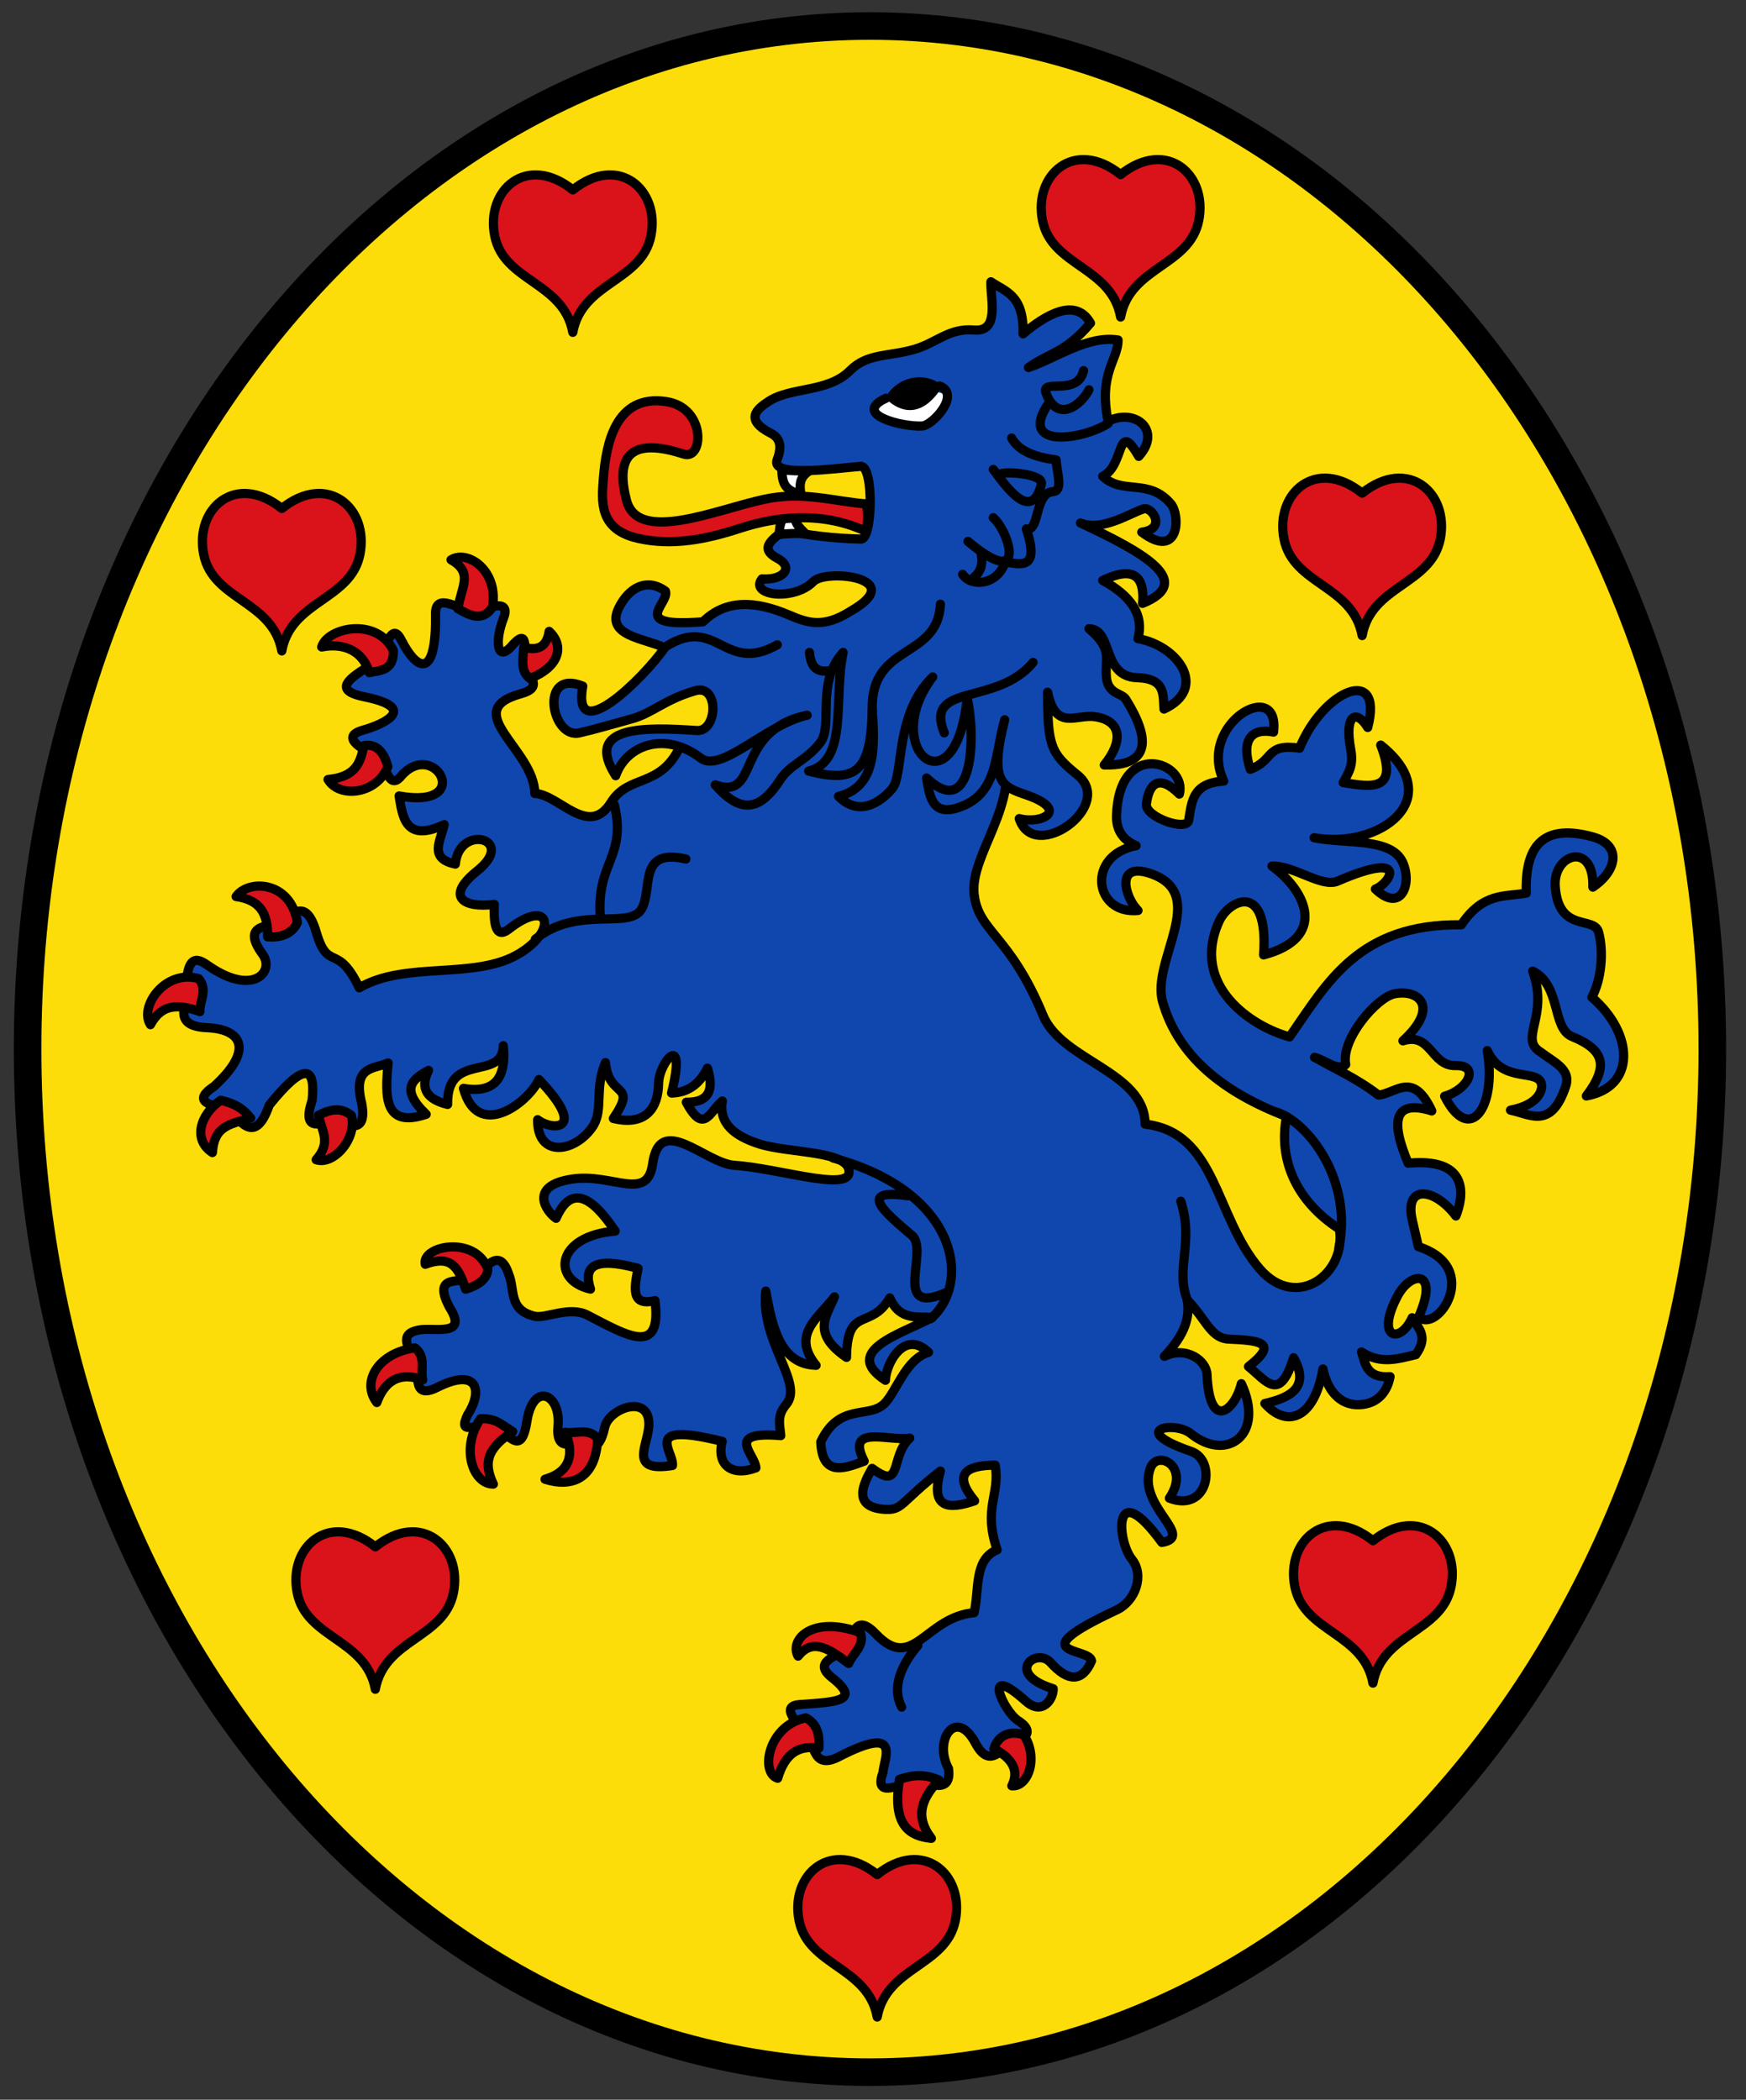
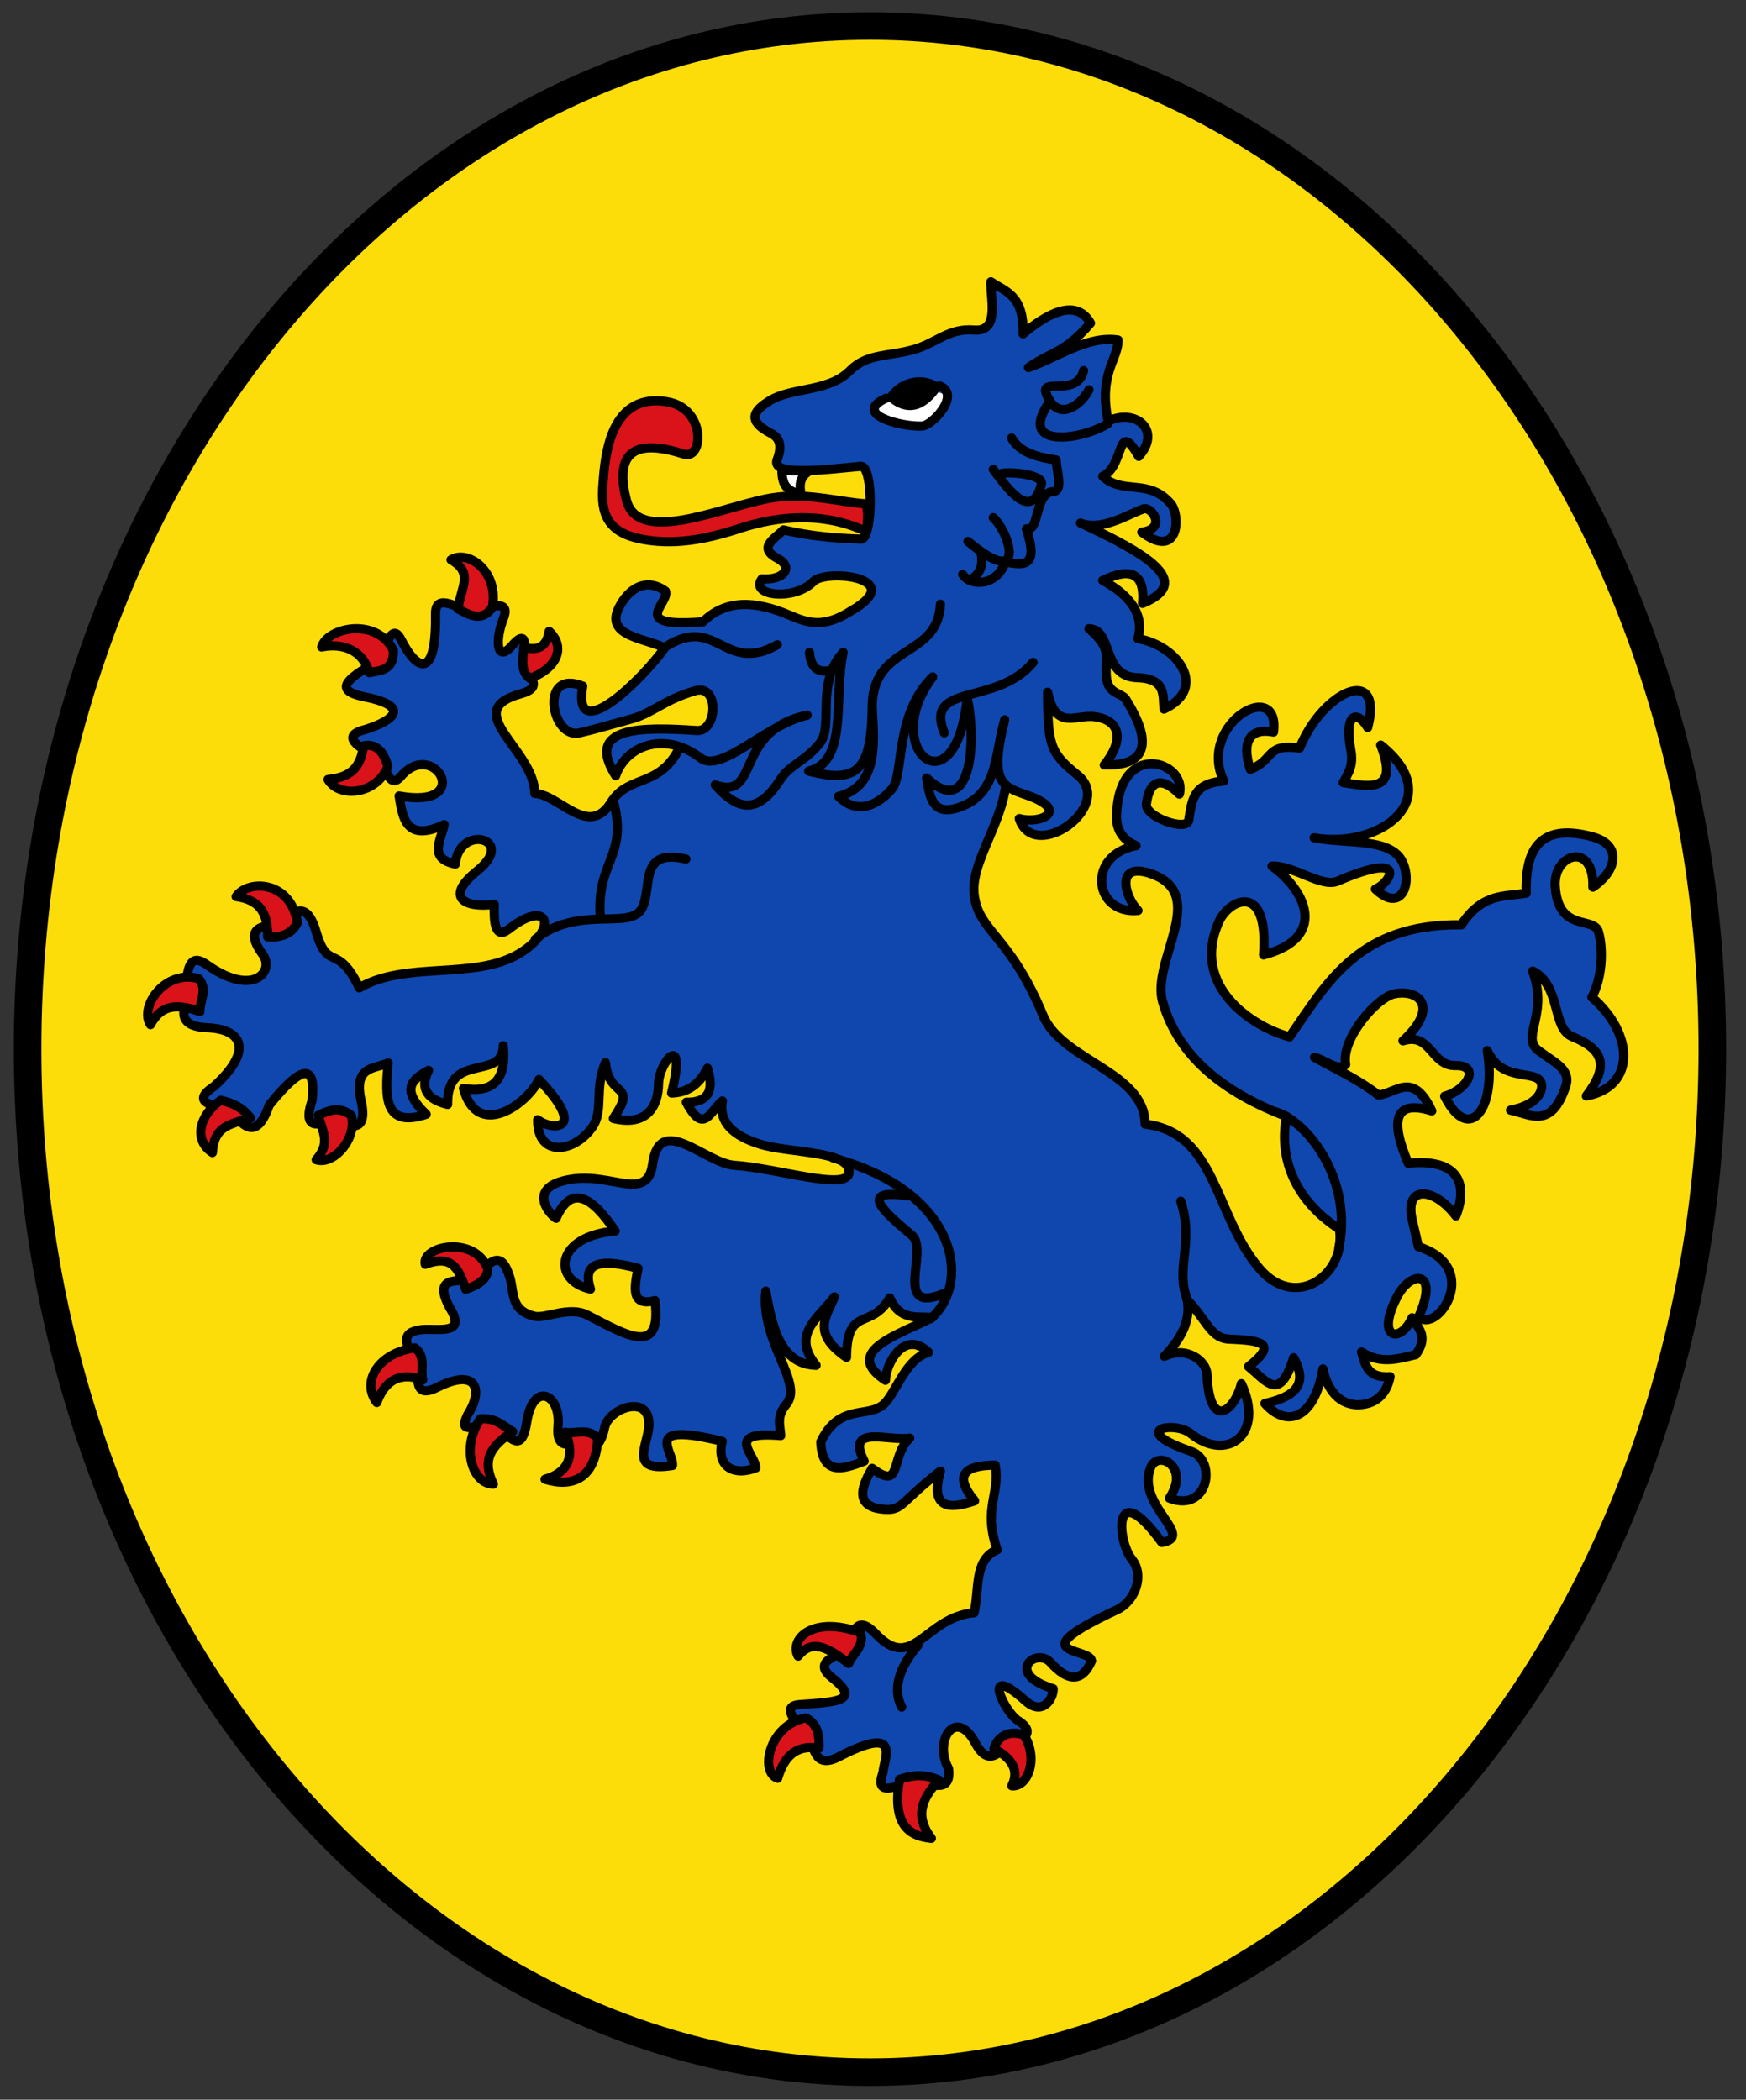
<svg xmlns="http://www.w3.org/2000/svg" xmlns:xlink="http://www.w3.org/1999/xlink" xml:space="preserve" height="457" width="380" overflow="visible">
  <rect width="100%" height="100%" fill="#333333" stroke="none" />
  <g transform="translate(-8.667 -9.333)">
    <path stroke-linejoin="round" d="M381.337 237.667c0 122.98-82.081 222.67-183.33 222.67s-183.33-99.691-183.33-222.67 82.08-222.67 183.33-222.67 183.33 99.69 183.33 222.67z" stroke="#000" stroke-linecap="round" stroke-width="6" fill="#fcdd09" />
-     <path id="a" stroke-linejoin="round" d="M70 151c2-11 15-11 17-21s-7-18-17-10c-10-8-19 0-17 10s15 10 17 21z" stroke="#000" stroke-linecap="round" stroke-miterlimit="4" stroke-dasharray="none" stroke-width="2" fill="#da121a" />
    <use xlink:href="#a" transform="translate(63.333 -69.333)" height="475" width="437" />
    <use xlink:href="#a" transform="translate(182.561 -72.667)" height="475" width="437" />
    <use xlink:href="#a" transform="translate(235.123 -3.333)" height="475" width="437" />
    <use xlink:href="#a" transform="translate(20.351 226)" height="475" width="437" />
    <use xlink:href="#a" transform="translate(129.58 297.333)" height="475" width="437" />
    <use xlink:href="#a" transform="translate(237.474 224.666)" height="475" width="437" />
    <path stroke-linejoin="round" d="M103.45 143.01c-.078-5.108 5.407-.703 8.04-.653 1.797.034 8.742-3.518 6.741 1.589-1.832 4.677-1.491 9.611 1.69 6.114 3.913-4.514 2.698.61 3.266 3.891.482 2.784 3.88 4.978-1.185 6.385-13.532 3.762 2.981 12.103 3.057 21.69 5.262.2 11.712 9.815 16.572 1.977 3.851-6.211 10.56-3.065 14.93-11.95 12.835-2.69 22.54-19.657 34.938-19.496 10.8.14 27.787 9.725 35.453 19.468 3.883 12.326-7.274 23.306-6.274 31.974.946 8.2 7.72 8.73 14.992 26.325 4.12 9.97 22.15 12.178 22.22 23.679 15.637 1.796 15.078 20.04 24.947 31.5 7.985 9.27 18.945 1.083 17.333-8.667-9.555-6.164-13.31-15.29-11.5-24.5-13.7-5.238-23.543-13.017-26.964-24.934-2.58-8.987 10.319-23.426-2.536-27.9-8.02-2.79-5.61 5.261-2.833 8-9.587.908-11.316-12.036-.407-14.112-3.277-1.389-4.341-3.838-4.26-6.554.504-16.767 15.514-11.736 13.667-4.667-4.346-4.364-6.63-2.404-7.168 2.18-.328 2.806 8.804 6.033 9.211 3.494.69-4.302.908-8.077 7.624-8.507-5.888-12.429 12.311-22.83 10.833-10.667-4.662-.918-7.182 1.511-5.066 8.106 5.31-1.97 3.215-5.677 10.732-4.606 5.15-12.692 18.396-18.271 14.833-4.5-2.344-3.893-5.158-3.092-3.69 4.804.666 3.587-.542 5.074-1.643 7.196 5.939.914 12.175 2.164 8.167-8.167 14.665 11.676-.15 22.69-14.5 20.167 6.981 1.413 16.812-.125 19.292 5.383 2.102 4.668-.35 11.139-5.96 5.784 3.216-1.215 7.657-8.592-8.207-1.731-3.464 1.498-9.477-3.416-14.292-3.269 7.7 5.607 11.997 15.664-1.834 19.333 1.153-16.22-7.547-12.025-9.666-7.333-6.392 14.146 7.26 23.02 15.333 25.167 8.157-11.735 15.03-24.673 37.367-24.39 4.71-7.045 9.422-6.07 14.133-6.895-.225-8.388 2.124-15.63 14.456-12.247 6.328 1.737 5.44 7.295.044 10.943.29-10.069-8.66-7.323-8.192-.199.672 10.22 8.453 6.42 9.429 9.968 1.15 4.185.67 10.246-1.45 14.201 9.195 7.938 9.655 19.49-1.205 21.485 4.87-6.425 4.006-10.042-3.089-12.922-4.48-1.819-2.349-11.17-8.595-14.26 3.645 9.924-3.16 14.716 1.768 17.65 2.734 2.127 6.662 3.702 5.448 7.363-3.158 9.523-7.676 6.167-12.04 5.26 6.356-1.227 6.87-4.49 6.78-5.417-.37-3.887-8.49-.092-11.833-7.553 2.123 12.456-3.9 20.644-9.276 9.93 5.177-1.443 7.73-6.795 2.377-6.667-5.359.128-5.31-7.31-11.458-5.384 7.986-7.307 3.56-11.29-1.828-10.235-3.854.754-11.706 9.86-10.626 15.393-1.647 1.633-4.525-1.041-6.79-1.568 4.61 2.618 9.03 4.475 13.92 8.215 3.822-.348 7.496-5.38 11.604 3.452-8.172-2.535-9.094 2.032-5.138 11.377 15.267-1.446 11.105 9.688 10.387 11.485-4.618-6.155-11.313-6.954-9.488.939l1.327 5.74c14.139 4.581 3.942 19.195.073 15.243 4.546-10.336-1.685-10.042-4.616-4.501-4.932 9.325.563 10.564 3.182 4.73 1.264 2.25 3.678 4.007.788 8.037-3.845.905-7.662 2.15-11.812-.59.85 2.666 1.138 5.733 6.22 5.375-.49 2.6-2.031 5.509-5.866 6.043-4.255.594-7.588-2.162-8.744-7.727-1.915 11.091-7.978 12.84-12.64 7.525 5.36-1.216 9.947-3.43 6.246-9.96-3.032 9.799-5.86 5.12-9.805 1.927 7.074-5.537 1.755-5.686-4.685-6.002-3.651-.46-4.69-4.444-8.662-8.52.865 4.636-1.452 8.591-4.966 12.29 4.796-2.309 9.152.947 9.278 3.932.53 12.56 6.074 7.873 7.473 2.024 5.203 11.085-3.163 17.202-11.004 10.858-3.492-2.825-13.888-.92.095 3.889 5.627 1.935 3.785 13.448-4.748 10.169 4.646-6.92-2.592-10.614-4.121-6.573-3.105 8.204 9.96 14.95 2.478 16.209-10.732-14.718-9.794-.41-6.512 3.683 2.755 3.435.788 9.088-3.314 11.004-21.312 9.954-5.93 8.088-5.467 11.077-2 4.654-5.12 4.624-8.909.39-3.112-3.477-10.213 2.35.56 5.691.018 2.395-2.44 5.859-5.967 2.7-9.802-8.78-4.858 2.186-1.684 4.229 4.823 3.103-.55 4.637-1.809 5.234-1.91.906-4.449 5.365-7.49-.365-4.172-7.858-9.2-.652-5.839 5.569.81 6.144-4.98 2.719-7.234 2.784-2.505.073-9.252 4.293-7.042-1.882.301-3.258 4.185-10.594-9.643-3.447-5.592 2.89-5.236-2.736-6.728-4.663-1.413-1.825-6.53-6.373-1.784-6.711 7.928-.565 13.59-.714 7.058-5.879-4.51-3.566 1.515-4.625 3.164-6.382 1.415-1.51 1.4-8.377 6.445-3.073 8.033 8.447 10.705-3.713 21.333-4.666 1.175-4.916-.114-11.593 5.017-13.683-3.14-9.208.708-12.052-.431-18.431-6.586.04-9.177 2.078-4.472 7.764-5.877 2.02-9.694 1.502-7.447-6.478-8.853 6.899-8.164 8.63-12.27 8.323-6.941-.518-4.547-5.536-2.592-8.909 6.739 5.044 3.814-2.565 8.195-6.586-4.43.75-14.095-3.08-9.919 5.017-4.636 1.782-9.127 3.254-9.454-4.195 4.024-8.564 10.39-5.026 13.798-8.27 2.61-2.485 4.639-9.751 9.65-11.219-5.273-5.142-9.306 2.548-9.367 6.081-9.73-6.341 3.422-10.07 10.236-13.69-3.392-.237-7.092.76-9.293-4.235-4.214 7.198-9.286 1.502-9.414 12.943-7.748-5.311-4.287-9.044-2.627-13.178-3.288 4.446-9.539 8.102-4 14.902-7.623-.217-9.492-7.914-10.943-16.155-1.225 11.108 8.368 20.014 4.443 24.656-2.111 2.497-1.376 4.42-1.19 6.805-12.43-1.044-5.559 4.052-5.408 7.01-5.142 1.933-8.656-.548-7.333-5.764-17.71-4.361-10.526 2.066-10.82 5.252-9.835 1.547-5.221-4.434-5.139-8.895.126-6.83-8.73-3.512-9.61.579-1.345 6.255-3.644 3.515-5.216 3.387-1.793-.145-5.468 2.133-4.945-3.704.625-6.971-5.396-9.752-6.781-.976-1.338 8.473-4.192 1.829-7.586 1.136-3.608-.736-7.537 2.129-5.317-2.55 3.296-5.085 2.38-10.474-6.592-5.993-6.092 3.042-3.518-3.875-4.72-5.79-2.155-3.435-3.537-6.163 1.279-6.77 3.732-.318 9.997 1.312 6.074-4.895-4.053-7.67 3.01-4.937 5.48-6.368 1.756-1.016 5.213-7.616 7.463-.69 1.337 3.253-.118 7.726 5.628 9.05 2.363.545 7.56-2.258 11.435-.268 8.494 4.362 16.314 9.264 14.734-3.145-5.325 1.351-4.49-2.843-3.683-7.01-9.662-2.637-11.978-.377-10.35 4.512-8.562-1.91-7.575-11.58 5.374-12.626-5.13-7.663-9.614-10.175-12.862-2.788-1.938-1.265-6.351-7.069 3.508-8.539 8.745-1.304 16.359 5.044 17.502-3.3 1.548-11.305 11.473-.097 17.805.31 9.272.597 24.568 5.648 24.936 1.61.441-4.846-12.866-4.165-19.441-6.236-5.43-1.71-8.973-4.47-8.122-9.374-2.676 2.111-3.994 7.55-7.845.27 4.722.083 6.156-2.464 4.593-7.408-1.913 3.871-4.638 5.307-7.805 5.414 3.427-13.953-2.76-6.756-2.828-2.06-.075 5.18-2.692 9.318-9.846 7.589 5.382-8.001-.98-4.21-1.716-12.162-2.477 5.755-.326 10.349-2.818 13.99-3.896 5.695-12.074 6.759-11.937-1.566 2.947 2.36 11.223 2.756.283-8.733-2.453 5.239-13.375 13.293-16.43 1.919 6.837 1.18 9.366-2.307 8.666-9.293-.123 7.891-12.342 1.087-12.114 12.788-4.232-1.048-6.198-3.23-4.155-7.414-3.424 1.885-6.337 3.976-.512 9.562-9.149 3.065-8.995-3.753-8.276-11.172-3.102 1.358-7.799.614-5.764 8.74 1.481 7.923-4.41 3.98-6.276 3.94-1.749-.037-7.047 3.069-4.512-4.526.857-7.9-2.021-8.042-9.334 1.024-3.326 9.669-7.062 2.08-8.656 1.2-1.961-1.083-9.3-1.314-3.344-5.28 8.456-7.714 6.407-12.442-1.569-12.782-7.405-.315-4.42-4.883-4.465-6.82-.245-10.435 3-7.88 4.937-6.554 9.632 6.598 14.383 1.15 11.643-2.619-4.664-6.413 1.084-6.033 3.784-6.748 1.622-.43 5.346-6.817 7.906 1.953 2.58 8.834 4.567 2.075 9.367 12.121 10.187-5.96 25.172-1.61 34.87-7.488 8.417-5.103 6.637-12.31-2.318-5.293-3.174 2.488-3.277-2.086-3.164-5.374-6.689.829-10.786-1.645-3.73-7.292 8.834-7.072-3.981-10.345-4.748-1.489-5.85-1.224-3.235-4.948-2.431-8.592-8.56 4.04-9.064-1.864-9.812-6.236 16.639 3.02 7.664-12.817.364-4.229-2.882 3.39-3.476-3.803-5.062-4.447-2.535-1.029-8.643-4.102-3.18-5.64 4.812-1.356 12.076-4.878.356-7.253-6.905-1.4-3.743-3.898 1.837-7.187 2.749-1.62 3.72-9.978 6.163-5.17 3.396 6.685 7.669 8.769 7.448-5.636z" stroke="#000" stroke-linecap="round" stroke-width="2" fill="#0f47af" />
    <path stroke-linejoin="round" d="M106.83 131.17c3.741-2.268 10.425 2.526 9 10.333-2.278 3.435-5.222 1.555-7.5.333.648-4.652 3.503-7.827-1.5-10.667zM78.682 150.15c1.18-4.213 11.949-6.589 15.586.73.198 4.653-3.245 4.36-5.234 4.856-1.375-4.74-5.55-6.55-10.352-5.586zM80.058 178.99c2.51 4.211 10.658 3.19 13.018-2.796-.817-3.024-2.356-5.074-5.214-4.568-.76 3.676-1.704 6.786-7.804 7.364zM128.19 146.75c3.478 3.257 2.085 7.837-4.185 10.25-1.987-1.497-1.586-3.62-1.367-6.697 1.989.271 4.824.896 5.552-3.553zM60.053 204.47c2.544-3.756 11.913-3.526 13.339 5.675-1.332 2.835-4.258 3.275-6.486 3.09.093-5.229-1.745-8.05-6.853-8.765zM41.411 232.35c-2.525-3.841 3.151-12.117 10.482-10.013 2.078 2.343.189 4.897.278 7.179-4.61-1.662-8.276-1.797-10.76 2.834zM54.89 260.19c-4.22-2.714-2.83-8.169 1.808-11.388 3.048.72 4.807 1.73 6.526 3.877-5.083 1.435-7.923 1.966-8.334 7.511zM77.477 261.75c3.775 1.277 8.967-4.618 7.676-9.627-2.408-2.003-4.9-1.2-7.184-.05.833 3.66 2.787 5.898-.492 9.677zM101.22 284.5c-.89-3.96 10.774-6.424 13.618 1.025-.036 2.13-2.113 3.582-4.82 4.407-1.7-5.307-3.518-7.357-8.798-5.432zM90.675 314.59c-3.46-4.49.288-10.793 8.284-11.896 2.503 1.884 1.158 4.762 1.698 6.98-3.124-1.15-7.611-1.551-9.982 4.916zM116.04 332.35c-4.496.012-7.172-7.833-2.818-14.22 3.426-.162 4.566 1.304 7.038 2.787-4.862 3.236-6.753 6.168-4.22 11.432zM127.29 331.29c5.841 1.861 11.079-.093 11.455-8.884-2.01-2.402-4.815-.912-7.059-1.337 1.957 4.6 1.212 8.604-4.396 10.22zM182.36 369.79c-1.956-3.557 3.07-8.964 13.564-5.115.996 2.97-1.742 4.58-2.553 6.715-4.73-3.634-7.987-5.347-11.01-1.6zM177.92 396.37c-3.886-1.174-2.076-11.553 6.116-13.143 2.79 1.426 2.96 4.159 2.873 6.585-4.535-.677-7.4 1.216-8.989 6.558zM211.37 409.45c-5.2-.502-8.5-3.296-6.942-12.836 2.958-1.031 5.601-1.146 8.578.14-3.578 3.94-5.418 7.717-1.636 12.696zM228.88 398.01c3.523.359 5.884-6.046 2.615-11.066-3.332-1.15-5.78.398-6.512 3.034 1.636.787 6.247 3.411 3.897 8.032z" stroke="#000" stroke-linecap="round" stroke-width="2" fill="#da121a" />
    <path stroke-linejoin="round" d="M177.83 109.33c1.173-3.173.396-4.77-1.39-5.69-5.792-2.98-3.115-5.248-.443-6.977 4.87-3.151 12.9-1.863 17.667-6.666 3.794-3.825 8.378-2.997 14.029-4.641 4.845-1.411 7.486-4.659 12.97-4.193 5.689.484 3.5-6.919 3.667-10.5 3.184 2.183 7.189 2.828 7 11.333 4.777-4.037 11.435-8.084 14.667-2.333-5.602 6.574-8.693 6.272-13.5 9.667 6.26-2.14 12.844-7.022 19.5-6 .082 4.262-4.303 7.156-2.166 17.667 6.078-2.92 11.754 2.087 6.666 7.666-4.813-8.365-2.964 2.034-7.833 4.334 4.333 4.141 10.012.31 14.833 6 2.096 2.473 1.902 12.335-6.333 6.166 5.516-.748 2.2-5.609.426-5.082-2.776.824-9.121 5.046-13.76 3.082 13.889 6.481 25.013 12.771 13.5 17.5.746-8.605-5.048-6.71-8.666-5 6.181 3.37 9.039 7.52 7.667 12.667 8.67 1.496 15.398 10.775 5.666 15.333-.247-3.093.432-6.639-5.833-6.833-7.814-.242-5.156-10.523-10.5-10.667 5.352 4.577 3.39 6.416 3.804 10.622.358 3.635 3.369 3.39 4.196 4.711 7.792 12.438 1.46 14.49-4.667 14.333 4.062-5.004 3.955-9.616-2-10.5-4.194-.623-8.523 3.213-10.333-5.333.032 11.568.577 13.24 6.5 18 8.35 6.708-9.478 19.429-12.667 9.5 4.76 1.309 11.201-1.826 1.5-5.167-5.214-1.796-8.104-2.753-4.666-16.333-2.184 7.501-1.43 15.733-9.334 18.833-6.15 2.413-6.95-1.494-7.666-6.166 10.276 9.677 10.695-9.376 8.833-17.333-2.579 25.07-19.387 11.012-7.5-4.667-8.358 8.133-6.223 21.227-8.833 24.333-1.426 1.697-6.565 6.828-11.667 1.667 8.1-2.037 7.953-10.257 7.333-18.833-.269 13.25-3.33 16.053-13.833 13.333 8.687-2.2 5.353-15.682 7.5-25.833-6.03 6.56-2.069 15.91-5 19.667-3.093 3.964-6.556 4.711-8.666 8-4.268 6.65-8.49 7.696-14.167 1.166 9.947 3.527 3.853-11.786 20-15.167-8.875 1.976-18.765 12.718-23.167 9.334-7.66-5.89-16.16-2.936-18.5 3.833-6.954-10.909 6.077-10.604 17.667-9.833 4.504.3 4.91-10.17-.334-8.667-6.667 1.912-9.305 4.861-13.758 6.1-6.32 1.757-7.774 2.212-11.409 3.067-6.13 1.548-8.976-14.056.667-10.167-2.349 13.529 13.183-1.664 17.833-8.333-4.37-2.13-12.994-2.53-10-8.667 2.103-4.31 6.066-6.697 10.167-3.667.965 2.673-8.314 7.973 8.167 6.667 4.987-4.945 11.47-4.552 18.667-1.5 3.935 1.67 7.43 3.045 13.5-.834 12.732-7.276-5.392-9.276-8.165-6.408-4.108 4.25-13.981 3.072-11.17-.591 4.68.354 7.083-2.514 3.334-4.5-4.54-2.406-.13-4.5 1.333-6.167 5.582 1.29 11.141 1.842 16.833 2 2.602.37 2.892-16.05 0-15.833-5.734.453-19.856 2.526-18.167-1.5z" stroke="#000" stroke-linecap="round" stroke-width="2" fill="#0f47af" />
-     <path stroke-linejoin="round" d="M181.75 120.5c-3.047.918-3.44 2.809-3.482 5.188 1.36-.238 3.686-.255 5.629-.25-1.487-1.57-2.65-2.507-2.147-4.938z" stroke="#000" stroke-linecap="round" stroke-width="2" fill="#FFF" />
    <path stroke-linejoin="round" d="M157.5 108.17c-9.39-3.038-15.446-1.558-12.5 10 2.446 9.595 19.444 2.105 30-.167 8.467-1.822 15.284.492 22.167 1 .553 1.933.324 4.508 0 6-9.332-4.324-19.067-3.418-27.5-.666-7.2 2.35-14.655 3.877-22.167 2.166-8.566-1.95-7.9-8.106-7.5-13.167.55-6.975 2.443-18.374 13.75-16.583 8.655 1.371 8.034 12.803 3.75 11.417z" stroke="#000" stroke-linecap="round" stroke-width="2" fill="#da121a" />
    <path d="M199.92 98.381c2.448-4.255 10.593-5.187 15.167-2.833-.907 8.738-13.76 7.356-15.167 2.833z" fill="#FFF" />
    <path d="M201.33 96.001c2.111-4.255 8.222-6.354 12.5-2.667-3.944 6.447-8.556 6.493-12.5 2.667z" />
    <path stroke-linejoin="round" d="M201.5 96.001c-7.619 3.48 3.518 6.303 7.874 6.054 2.29-.131 8.49-6.92 3.793-8.72m32.5.833c-1.605 3.204-6.785 7.411-9.308.806-1.335-3.495 6.761.838 8.14-4.973m-7.66 7.172c-6.74 9.964 7.413 7.909 13 4.333m-29.832 34c1.536-1.13 2.821-2.512 2.167-5.833m4.166-17.167c.844-.638 9.571-.1 8.977 2.221-2.163 8.452-7.562.65-10.477-3.221m-6.667 22.833c1.757 2.767 7.515 2.495 9.272-2.67 3.521.507 7.532 1.733 4.598-7.227 2.95.697 1.729-7.84 5.792-8.105 2.311-.15.794-4.265.69-6.899-4.607-.603-8.18-1.946-9.685-4.766m-14.667 64.167c-4.439-11.012 11.37-5.707 19.333-15.333m-35 10.5c-.508-14.827 14.278-11.03 14.833-23.167m-24.333 14.5c-2.097.261-3.832-.294-4.167-4m-7-1.666c-11.498 6.512-13.138-6.591-24.167.333m65.667-22.833c13.112 10.966 8.958-2.138 5.5-5.167m-16.399 245.45c-3.817 4.475-5.68 9.284-3.534 13.425m-79.73-167.14c9.244-7.49 20.531-1.933 23.152-6.61 2.454-4.38-.898-13.255 9.611-10.832m-15.556-11.785c2.688 11.357-3.946 12.572-3.064 24.277m66.939 60.811c-11.292-1.67-4.912 3.747.88 8.61 3.873 3.252-4.695 17.914 7.605 12.367m71.653-39.244c7.178 2.308 16.67 15.042 13.671 29.581m-34.412-10.135c2.917 9.106-1.255 14.615 1.414 21.45m-77.079-30.858c27.404 7.36 30.146 27.37 21.218 34.981" stroke="#000" stroke-linecap="round" stroke-width="2" fill="none" />
    <path stroke-linejoin="round" d="M183.02 117.01c-3.047-.918-4.146-1.866-4.19-5.423 2.422.237 3.236.234 6.003.229-1.958 1.216-2.316 2.764-1.813 5.194z" stroke="#000" stroke-linecap="round" stroke-width="2" fill="#FFF" />
  </g>
</svg>